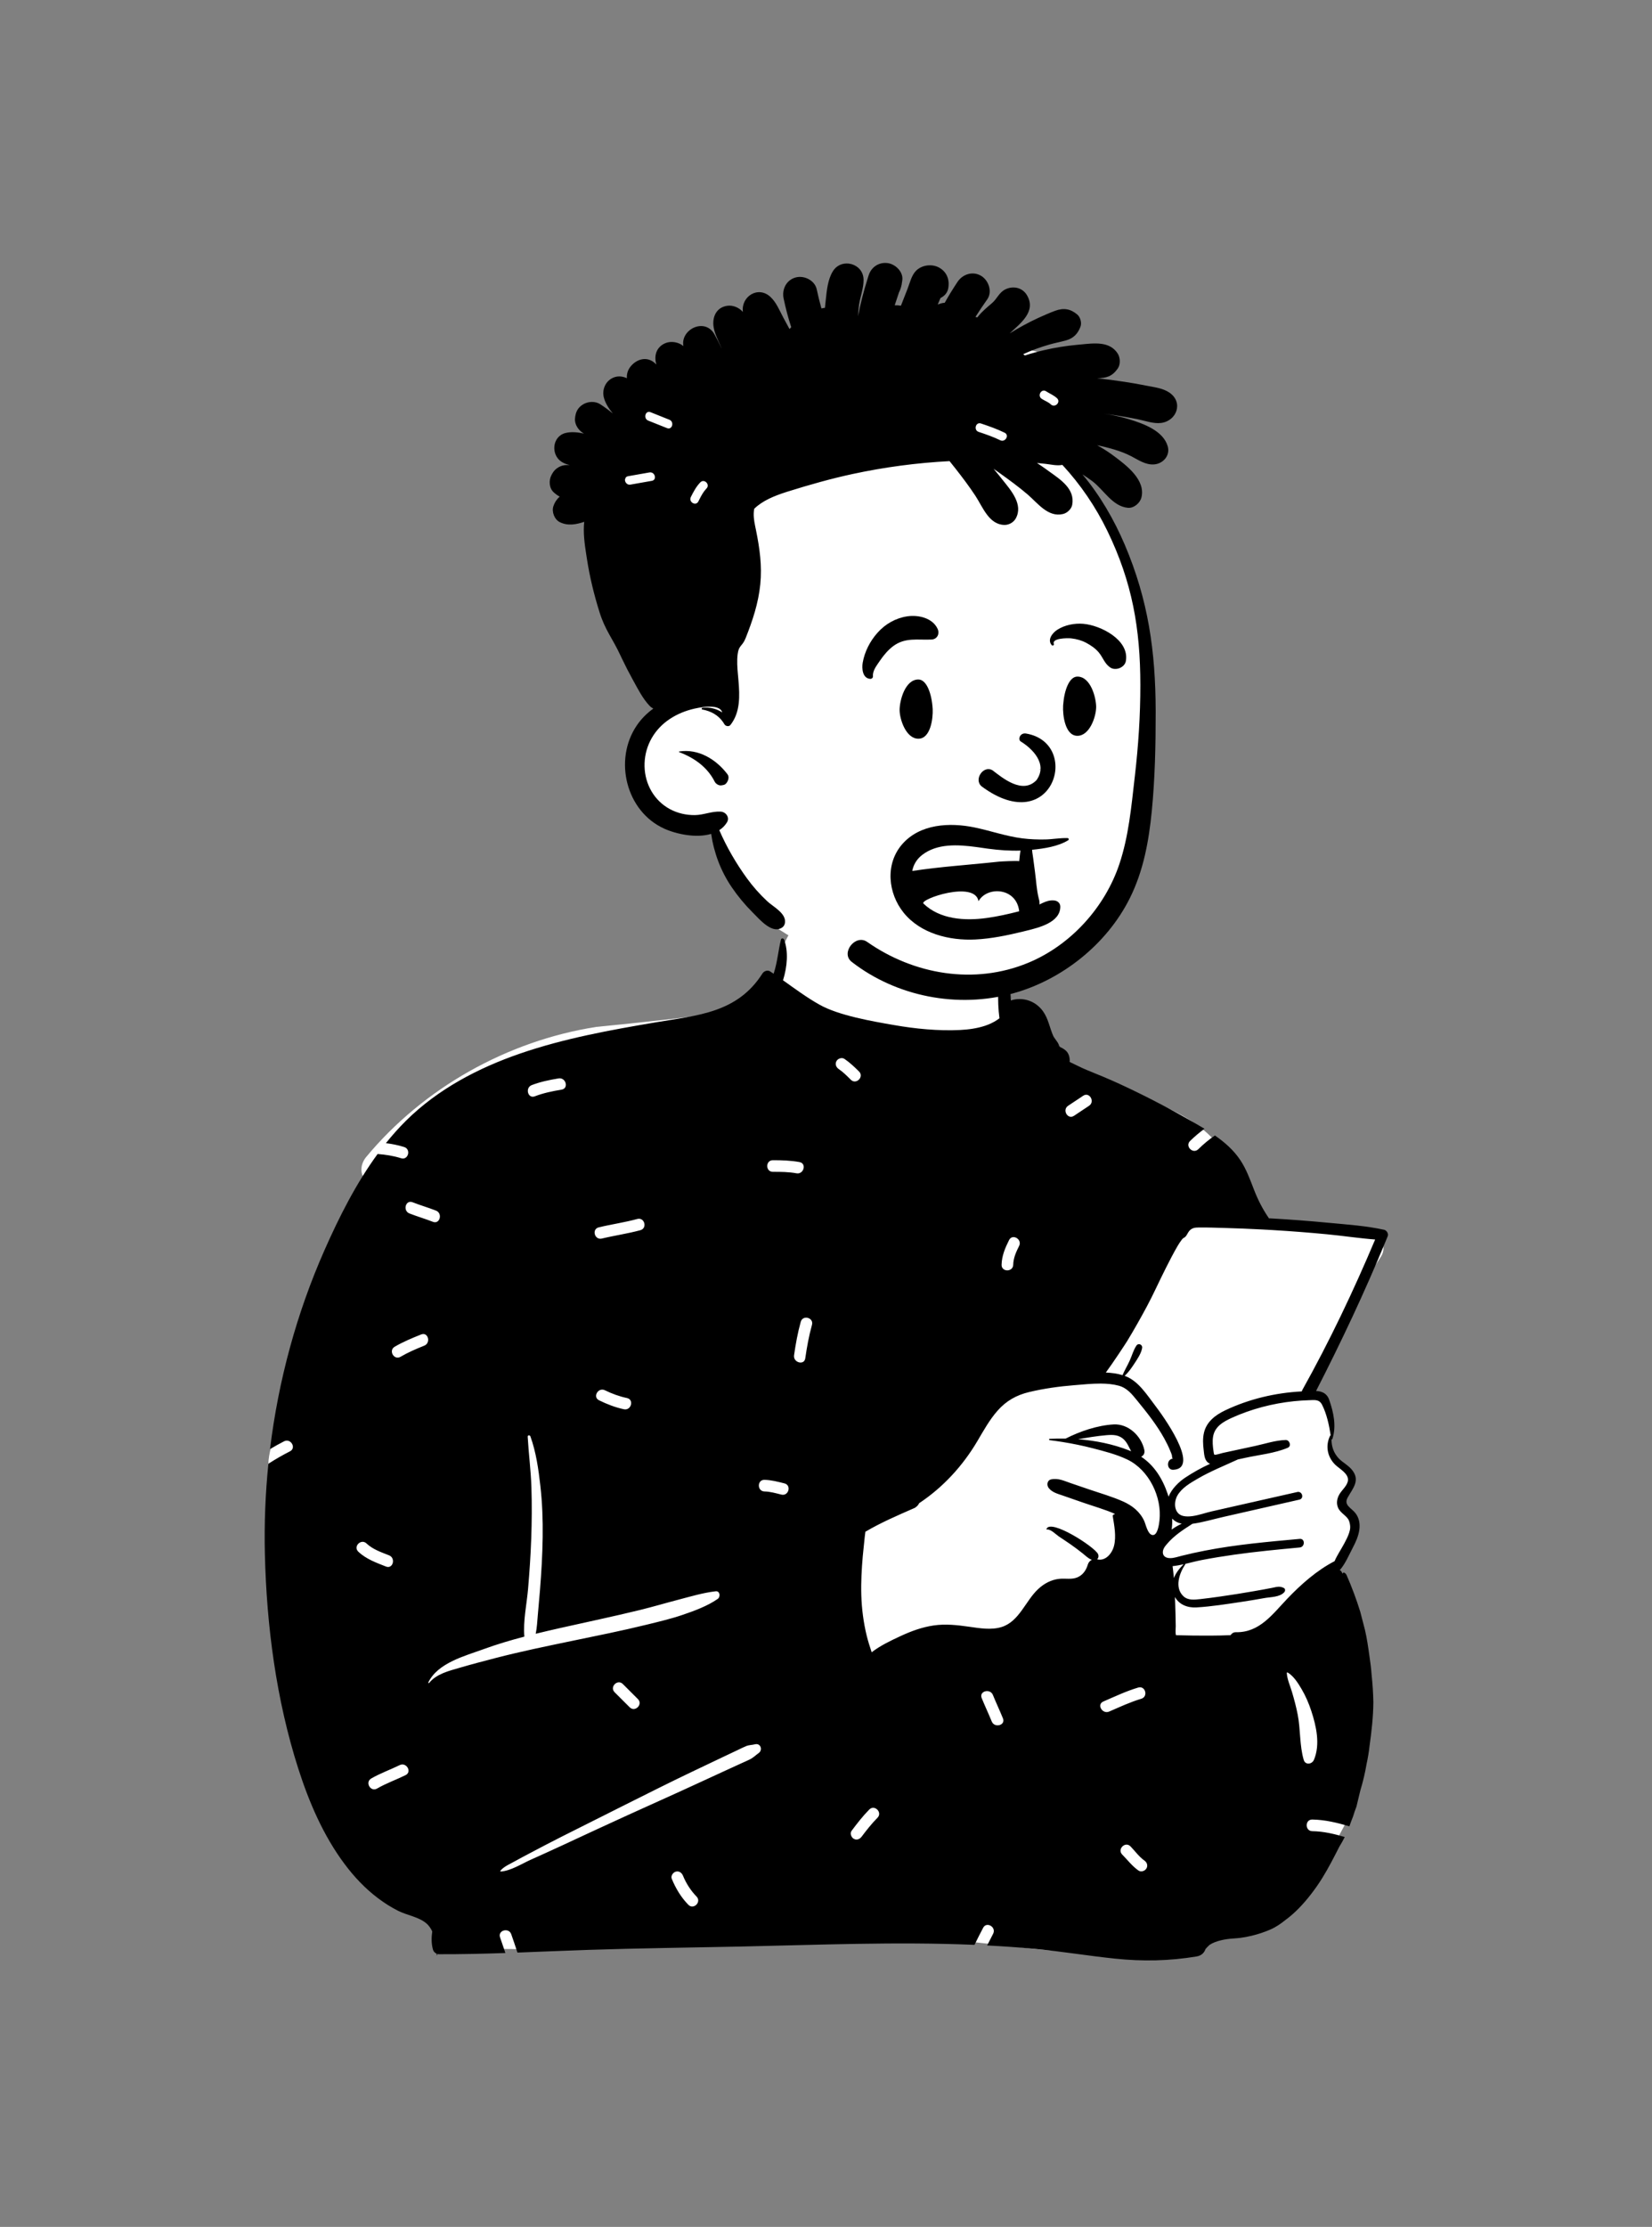
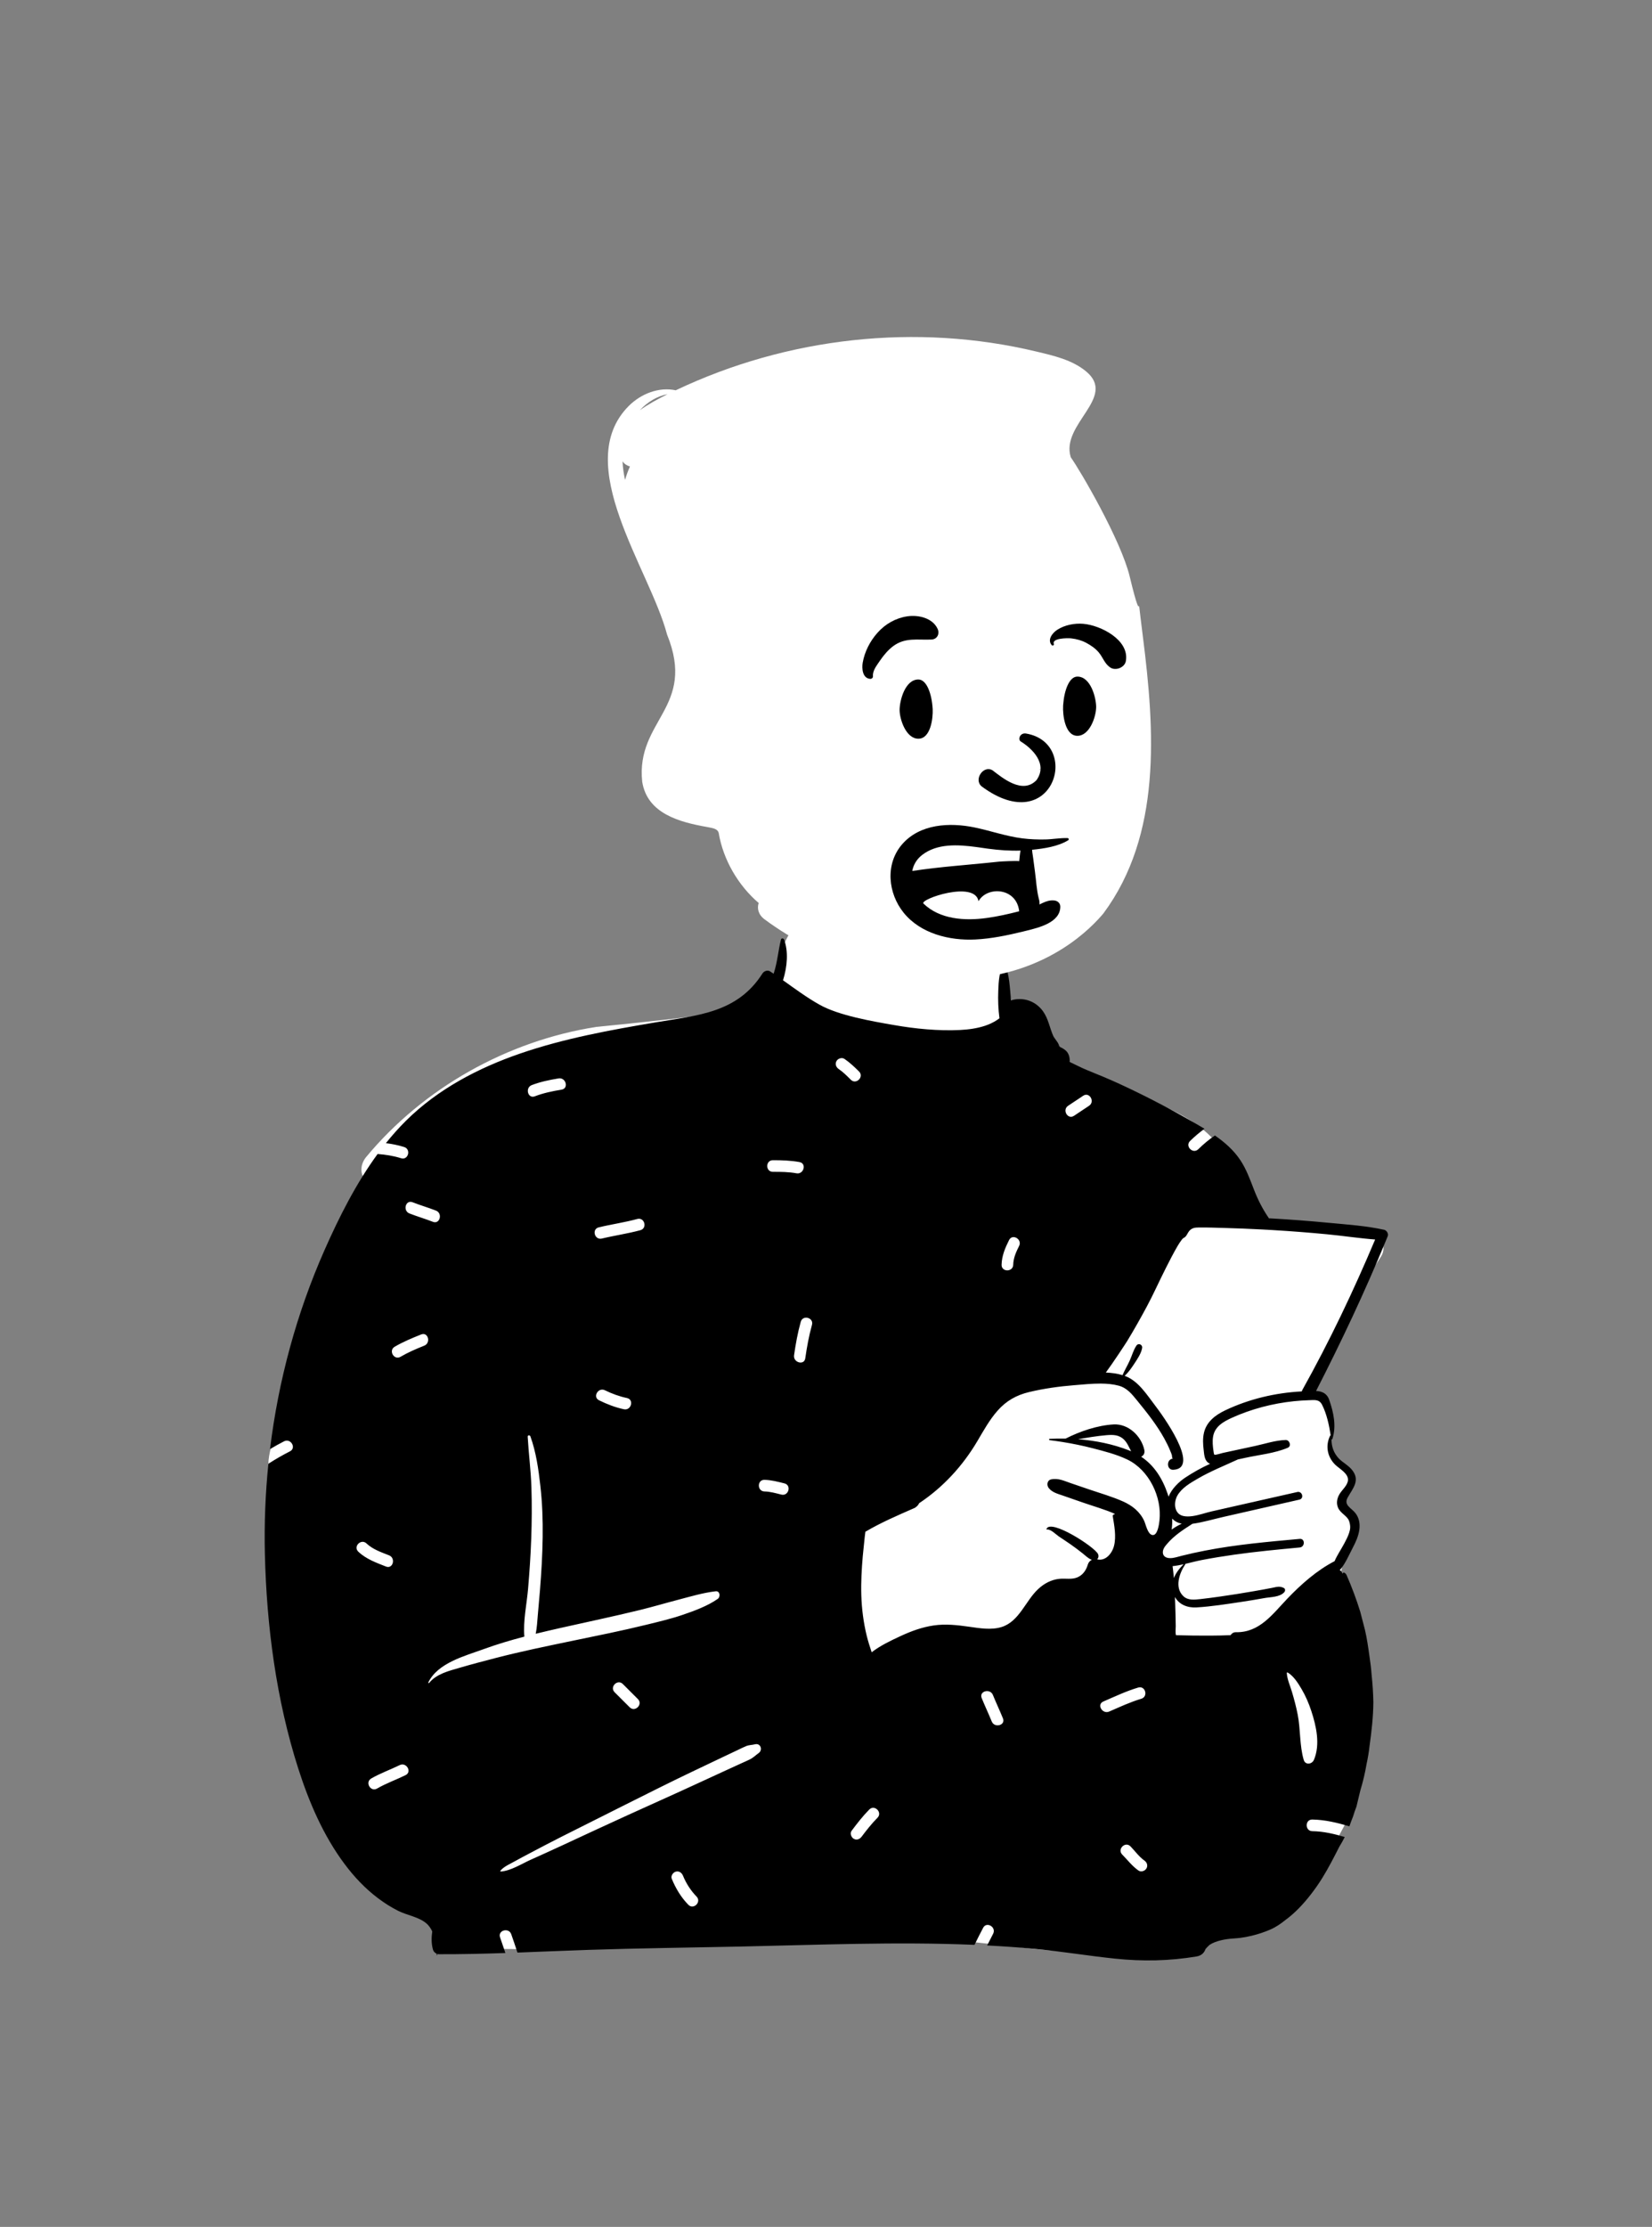
<svg xmlns="http://www.w3.org/2000/svg" width="193" height="260" viewBox="0 0 193 260" fill="none">
  <rect x="0" y="0" width="193" height="260" fill="#808080" stroke="none" />
-   <path fill-rule="evenodd" clip-rule="evenodd" d="M145.618 141.714C144.137 135.981 142.775 133.551 140.144 131.558C137.684 129.695 134.092 128.13 128.851 126.986C123.392 126.034 123.238 123.202 121.869 118.651C121.47 117.283 119.491 116.919 118.637 117.905C118.517 117.775 118.391 117.656 118.261 117.549C118.378 116.896 117.426 115.026 117.457 114.402C117.789 107.887 115.654 104.616 110.326 103.399C109.167 103.135 101.295 102.979 100.165 103.291C95.225 104.654 90.362 108.982 91.107 114.196C89.556 116.218 88.038 117.453 85.646 118.104C80.322 118.779 74.999 119.379 69.674 119.893C59.249 121.524 49.476 127.031 42.796 135.063C42.18 135.804 42.002 136.811 42.546 137.601C42.12 139.422 39.722 143.839 41.609 145.088C38.506 152.494 31.368 166.808 31.355 170.898C31.299 188.078 33.158 210.44 50.143 219.947C50.823 220.614 50.921 221.353 51.215 222.345C51.962 225.473 54.674 227.708 57.642 227.526C72.265 227.85 86.428 226.07 101.052 225.983C107.5 225.945 115.256 226.906 120.858 227.546C126.46 228.186 132.115 227.62 137.491 225.983C137.944 226.696 138.861 227.111 139.79 226.906C145.364 225.801 149.87 222.373 153.796 218.627C154.995 216.449 159.68 210.243 157.818 208.083C159.506 200.961 159.418 193.309 156.419 186.527C156.844 185.284 156.069 183.917 156.419 182.634C156.672 181.705 157.32 181.32 157.646 180.401C158.105 179.106 157.606 177.369 157.089 176.048C156.877 175.39 157.479 174.681 157.646 174.01C158.44 170.841 156.623 171.12 155.314 169.002C155.333 168.995 155.674 167.483 155.672 167.491C155.873 166.411 155.37 165.028 154.932 164.127C154.636 163.517 154.002 163.136 153.371 163.206C154.006 161.055 154.809 159.266 155.672 157.194C157.199 153.541 159.131 150.044 161.323 146.738C162.221 145.384 161.015 143.815 159.563 143.723C154.86 143.425 150.21 142.749 145.618 141.714Z" fill="white" />
+   <path fill-rule="evenodd" clip-rule="evenodd" d="M145.618 141.714C144.137 135.981 142.775 133.551 140.144 131.558C137.684 129.695 134.092 128.13 128.851 126.986C123.392 126.034 123.238 123.202 121.869 118.651C121.47 117.283 119.491 116.919 118.637 117.905C118.517 117.775 118.391 117.656 118.261 117.549C118.378 116.896 117.426 115.026 117.457 114.402C117.789 107.887 115.654 104.616 110.326 103.399C109.167 103.135 101.295 102.979 100.165 103.291C95.225 104.654 90.362 108.982 91.107 114.196C89.556 116.218 88.038 117.453 85.646 118.104C80.322 118.779 74.999 119.379 69.674 119.893C59.249 121.524 49.476 127.031 42.796 135.063C42.18 135.804 42.002 136.811 42.546 137.601C42.12 139.422 39.722 143.839 41.609 145.088C38.506 152.494 31.368 166.808 31.355 170.898C31.299 188.078 33.158 210.44 50.143 219.947C50.823 220.614 50.921 221.353 51.215 222.345C51.962 225.473 54.674 227.708 57.642 227.526C72.265 227.85 86.428 226.07 101.052 225.983C107.5 225.945 115.256 226.906 120.858 227.546C126.46 228.186 132.115 227.62 137.491 225.983C137.944 226.696 138.861 227.111 139.79 226.906C145.364 225.801 149.87 222.373 153.796 218.627C154.995 216.449 159.68 210.243 157.818 208.083C159.506 200.961 159.418 193.309 156.419 186.527C156.672 181.705 157.32 181.32 157.646 180.401C158.105 179.106 157.606 177.369 157.089 176.048C156.877 175.39 157.479 174.681 157.646 174.01C158.44 170.841 156.623 171.12 155.314 169.002C155.333 168.995 155.674 167.483 155.672 167.491C155.873 166.411 155.37 165.028 154.932 164.127C154.636 163.517 154.002 163.136 153.371 163.206C154.006 161.055 154.809 159.266 155.672 157.194C157.199 153.541 159.131 150.044 161.323 146.738C162.221 145.384 161.015 143.815 159.563 143.723C154.86 143.425 150.21 142.749 145.618 141.714Z" fill="white" />
  <path fill-rule="evenodd" clip-rule="evenodd" d="M131.894 169.336C130.013 168.6 127.988 168.193 125.953 168.035C127.049 167.843 128.148 167.658 129.256 167.563C130.029 167.497 130.745 167.504 131.326 168.089C131.714 168.479 131.896 168.981 132.151 169.443C132.067 169.405 131.981 169.37 131.894 169.336ZM152.081 162.453C149.001 162.609 145.917 163.34 143.131 164.665C141.991 165.208 140.958 165.991 140.656 167.28C140.503 167.938 140.54 168.618 140.621 169.283C140.683 169.787 140.698 170.43 141.136 170.771C141.211 170.828 141.291 170.872 141.374 170.905C140.346 171.368 139.368 171.924 138.498 172.497C137.703 173.021 136.886 173.828 136.519 174.739C136.488 174.636 136.457 174.539 136.427 174.448C135.802 172.602 134.838 171.091 133.321 170.075C133.59 169.955 133.775 169.67 133.688 169.277C133.328 167.633 131.807 166.205 130.09 166.307C128.209 166.417 126.189 167.1 124.488 167.964C123.868 167.95 123.25 167.959 122.638 167.986C122.533 167.989 122.538 168.132 122.638 168.143C123.134 168.206 123.63 168.276 124.127 168.357C125.306 168.546 126.481 168.785 127.631 169.081C129.011 169.438 130.438 169.795 131.728 170.418C134.228 171.627 135.776 174.789 135.458 177.539C135.406 177.991 135.231 179.354 134.604 179.213C134.074 179.095 133.863 177.991 133.678 177.582C133.182 176.496 132.288 175.787 131.216 175.307C129.957 174.743 128.61 174.361 127.305 173.917C126.566 173.664 125.827 173.411 125.086 173.16C124.329 172.901 123.608 172.543 122.801 172.724C122.314 172.835 122.258 173.415 122.531 173.747C122.947 174.254 123.566 174.403 124.166 174.612C124.957 174.887 125.747 175.162 126.537 175.436C127.759 175.86 129.038 176.218 130.229 176.737L130.192 176.822C130.095 176.795 129.981 176.892 130 177.01C130.178 178.108 130.426 179.376 130.151 180.475C129.934 181.347 129.167 182.312 128.172 182.056C128.328 181.913 128.386 181.667 128.28 181.44C127.886 180.599 122.722 177.278 122.261 178.511C122.246 178.555 122.293 178.588 122.331 178.581C122.723 178.499 123.381 179.168 123.695 179.38C124.148 179.685 124.609 179.983 125.058 180.297C125.549 180.64 126.028 180.999 126.495 181.371C126.862 181.663 127.139 181.966 127.56 182.114C127.339 182.219 127.164 182.414 127.089 182.663C126.899 183.313 126.532 183.864 125.895 184.151C125.227 184.449 124.475 184.261 123.771 184.334C122.813 184.43 121.977 184.885 121.279 185.535C119.813 186.901 119.077 189.31 117.027 189.956C115.802 190.341 114.443 190.098 113.202 189.924C111.818 189.729 110.469 189.574 109.074 189.778C107.739 189.973 106.476 190.434 105.256 190.997C104.113 191.525 102.849 192.122 101.835 192.909C101.626 192.266 101.415 191.63 101.255 190.974C100.878 189.422 100.674 187.841 100.625 186.247C100.579 184.729 100.664 183.204 100.795 181.693C100.86 180.938 100.961 180.187 101.026 179.432C101.043 179.242 101.077 179.039 101.102 178.835C102.914 177.768 104.816 176.951 106.734 176.11C106.74 176.108 106.745 176.105 106.75 176.103C106.809 176.076 106.867 176.05 106.926 176.025C106.925 176.021 106.923 176.018 106.92 176.015C107.139 175.881 107.292 175.703 107.383 175.502C110.148 173.672 112.458 171.174 114.181 168.26C114.903 167.039 115.598 165.772 116.542 164.702C117.548 163.561 118.743 162.882 120.221 162.53C121.948 162.116 123.729 161.868 125.499 161.727C126.466 161.651 127.546 161.532 128.6 161.538C129.334 161.543 130.052 161.605 130.712 161.787C131.689 162.055 132.259 162.796 132.873 163.546C133.459 164.265 134.042 164.986 134.589 165.735C135.107 166.446 135.596 167.18 136.021 167.95C136.276 168.411 136.512 168.886 136.711 169.376C136.78 169.55 136.872 169.746 136.914 169.926C136.957 170.107 136.879 170.299 137.083 170.299C136.242 170.311 136.25 171.652 137.086 171.603C140.358 171.413 135.671 165.036 134.986 164.148C134.016 162.889 133.015 161.247 131.463 160.662C131.44 160.654 131.417 160.645 131.395 160.639C131.847 160.211 132.203 159.699 132.545 159.178C132.896 158.642 133.316 158.028 133.432 157.392C133.505 156.987 133 156.756 132.761 157.111C132.412 157.628 132.244 158.283 131.984 158.851C131.719 159.428 131.396 159.972 131.141 160.554C130.528 160.365 129.866 160.279 129.191 160.25C130.042 159.1 131.496 156.882 131.672 156.597C132.477 155.277 133.243 153.917 133.975 152.555C134.767 151.08 135.445 149.543 136.203 148.051C136.632 147.205 137.066 146.351 137.543 145.53C137.708 145.249 137.885 144.967 138.085 144.711C138.124 144.66 138.173 144.618 138.219 144.57C138.272 144.542 138.326 144.509 138.357 144.493C138.632 144.335 138.729 143.969 138.922 143.736C139.232 143.361 139.595 143.317 140.061 143.312C141.053 143.302 142.049 143.341 143.039 143.368C144.495 143.409 145.949 143.466 147.404 143.543C147.844 143.566 148.282 143.59 148.722 143.617C150.837 143.743 152.951 143.907 155.059 144.109C156.925 144.287 158.79 144.577 160.657 144.716C158.129 150.712 155.326 156.599 152.152 162.28C152.12 162.338 152.096 162.396 152.081 162.453ZM138.054 177.899C137.647 178.086 137.251 178.318 136.882 178.583C136.943 178.17 136.959 177.736 136.942 177.3C137.246 177.626 137.635 177.812 138.054 177.899ZM155.46 167.586C155.431 167.589 155.404 167.604 155.391 167.633C154.826 168.795 155.062 170.092 155.983 171.003C156.466 171.478 157.518 172.014 157.483 172.794C157.455 173.425 156.767 173.954 156.473 174.475C156.199 174.96 156.097 175.492 156.316 176.018C156.597 176.691 157.38 176.959 157.648 177.621C157.988 178.46 157.436 179.473 157.049 180.204C156.688 180.881 156.223 181.557 155.914 182.273C153.843 183.343 151.989 184.985 150.396 186.652C148.651 188.475 147.154 190.621 144.383 190.567C144.106 190.561 143.895 190.707 143.77 190.909C142.998 190.945 142.225 190.96 141.454 190.964C140.098 190.97 138.743 190.957 137.388 190.914C137.293 190.587 137.363 190.143 137.358 189.866C137.341 188.976 137.332 188.087 137.295 187.197C137.285 186.949 137.275 186.7 137.264 186.452C137.752 187.332 138.703 187.732 139.787 187.671C141.531 187.57 143.284 187.285 145.01 187.029C145.919 186.895 146.826 186.742 147.732 186.579C148.476 186.447 149.526 186.481 150.046 185.886C150.168 185.747 150.175 185.492 149.983 185.399C149.468 185.146 149.143 185.287 148.578 185.396C147.888 185.529 147.196 185.657 146.503 185.775C145.173 186.006 143.839 186.22 142.502 186.408C141.741 186.515 140.978 186.62 140.216 186.703C139.55 186.774 138.799 186.871 138.262 186.371C137.18 185.36 137.786 183.665 138.471 182.644C138.484 182.624 138.484 182.605 138.479 182.588C139.125 182.437 139.769 182.261 140.411 182.137C141.646 181.9 142.89 181.7 144.135 181.522C146.694 181.157 149.269 180.916 151.841 180.674C152.478 180.613 152.485 179.612 151.841 179.671C148.146 180.009 144.432 180.329 140.786 181.04C139.872 181.216 138.965 181.416 138.063 181.642C137.637 181.747 137.18 181.912 136.733 181.917C136.706 181.917 136.678 181.917 136.651 181.915C135.776 181.888 135.649 181.14 136.13 180.518C136.189 180.441 136.25 180.365 136.313 180.292C137.163 179.281 138.221 178.606 139.312 177.907C140.533 177.741 141.751 177.371 142.947 177.1C145.9 176.428 148.853 175.757 151.807 175.087C152.387 174.955 152.14 174.066 151.561 174.197C149.318 174.704 147.076 175.211 144.833 175.718L141.551 176.461C140.895 176.608 140.076 176.905 139.305 177.012C138.924 177.064 138.556 177.071 138.223 176.993C137.147 176.739 137.093 175.397 137.557 174.6C138.077 173.705 139.059 173.145 139.93 172.638C141.44 171.758 143.048 171.125 144.617 170.396C144.896 170.335 145.175 170.274 145.453 170.213C147.074 169.856 148.926 169.682 150.452 169.029C150.909 168.835 150.659 168.116 150.207 168.126C149.023 168.152 147.784 168.573 146.627 168.822C145.375 169.093 144.121 169.363 142.869 169.633C142.744 169.66 141.999 169.897 141.887 169.845C141.816 169.811 141.79 169.563 141.767 169.4C141.69 168.864 141.634 168.301 141.717 167.764C141.901 166.558 142.908 165.991 143.928 165.528C146.198 164.499 148.686 163.854 151.164 163.596C151.734 163.537 152.305 163.5 152.879 163.481C153.554 163.461 154.109 163.342 154.451 164.005C154.988 165.05 155.283 166.393 155.46 167.586ZM152.308 205.465C151.813 203.758 151.948 201.934 151.609 200.193C151.434 199.294 151.196 198.403 150.935 197.526C150.725 196.817 150.374 196.063 150.334 195.324C150.332 195.275 150.39 195.246 150.43 195.269C151.128 195.668 151.664 196.53 152.062 197.207C152.538 198.017 152.902 198.865 153.195 199.756C153.78 201.532 154.26 203.675 153.506 205.465C153.281 205.998 152.493 206.105 152.308 205.465ZM137.023 182.848C137.441 182.807 137.859 182.728 138.277 182.634C137.81 183.089 137.378 183.637 137.139 184.244C137.101 183.778 137.054 183.313 136.991 182.85C137.001 182.85 137.013 182.85 137.023 182.848ZM133.007 218.392C132.27 217.878 131.733 217.16 131.107 216.527C130.493 215.904 131.454 214.945 132.069 215.568C132.602 216.108 133.065 216.783 133.692 217.22C133.995 217.43 134.134 217.81 133.936 218.148C133.761 218.447 133.308 218.601 133.007 218.392ZM128.896 198.659C130.242 198.078 131.565 197.446 132.973 197.028C133.815 196.777 134.171 198.087 133.334 198.336C132.038 198.721 130.821 199.296 129.583 199.83C128.787 200.174 128.096 199.004 128.896 198.659ZM114.688 198.253C114.359 197.442 115.675 197.093 115.999 197.892C116.372 198.812 116.8 199.708 117.173 200.627C117.502 201.438 116.187 201.787 115.863 200.988C115.489 200.068 115.061 199.172 114.688 198.253ZM100.664 214.436C100.445 214.728 100.08 214.886 99.734 214.679C99.445 214.506 99.269 214.046 99.491 213.751C100.138 212.889 100.795 212.038 101.554 211.269C102.17 210.646 103.13 211.606 102.515 212.229C101.837 212.915 101.243 213.666 100.664 214.436ZM98.659 123.632C99.283 124.058 99.829 124.575 100.362 125.106C100.982 125.724 100.021 126.684 99.401 126.065C98.952 125.617 98.499 125.163 97.973 124.804C97.669 124.597 97.533 124.211 97.729 123.876C97.905 123.575 98.356 123.426 98.659 123.632ZM119.062 145.466C118.709 146.171 118.392 146.863 118.372 147.664C118.35 148.537 116.991 148.537 117.013 147.664C117.039 146.615 117.426 145.706 117.888 144.782C118.279 143.999 119.451 144.687 119.062 145.466ZM126.548 127.931C127.278 127.445 127.958 128.62 127.234 129.102C126.647 129.493 126.059 129.884 125.472 130.275C124.742 130.761 124.062 129.585 124.786 129.103C125.373 128.712 125.961 128.322 126.548 127.931ZM94.078 158.59C93.954 159.453 92.644 159.084 92.768 158.23C92.959 156.91 93.192 155.607 93.551 154.322C93.785 153.481 95.096 153.84 94.861 154.683C94.503 155.968 94.269 157.271 94.078 158.59ZM89.313 174.133C88.438 174.114 88.438 172.757 89.313 172.776C90.105 172.793 90.883 173 91.647 173.191C92.496 173.403 92.134 174.711 91.285 174.499C90.64 174.338 89.982 174.147 89.313 174.133ZM87.554 205.441C87.253 205.587 86.945 205.719 86.641 205.857C86.033 206.135 85.425 206.413 84.817 206.692C83.55 207.272 82.285 207.854 81.02 208.439C78.489 209.608 75.938 210.737 73.4 211.894C70.813 213.074 68.232 214.27 65.654 215.471C64.44 216.037 63.216 216.583 61.995 217.134C60.951 217.605 59.66 218.429 58.514 218.506C58.455 218.51 58.435 218.436 58.469 218.398C58.902 217.906 59.593 217.62 60.162 217.301C60.743 216.974 61.336 216.667 61.925 216.355C63.154 215.705 64.385 215.06 65.626 214.433C68.108 213.179 70.594 211.934 73.082 210.691C75.619 209.423 78.152 208.146 80.712 206.923C81.916 206.347 83.123 205.773 84.329 205.201C84.983 204.891 85.637 204.581 86.291 204.272C86.574 204.139 86.853 203.995 87.142 203.875C87.526 203.717 87.818 203.749 88.214 203.651C88.859 203.492 89.139 204.312 88.643 204.669C88.235 204.963 88.02 205.214 87.554 205.441ZM78.48 219.354C78.341 219.015 78.633 218.604 78.955 218.519C79.341 218.418 79.65 218.652 79.791 218.993C80.164 219.898 80.694 220.728 81.377 221.429C81.988 222.056 81.028 223.015 80.416 222.389C79.56 221.51 78.945 220.483 78.48 219.354ZM71.805 197.575C71.185 196.957 72.147 195.997 72.766 196.616L74.528 198.374C75.147 198.993 74.186 199.952 73.567 199.333L71.805 197.575ZM53.733 194.708C52.467 195.079 50.99 195.42 50.127 196.498C50.084 196.551 50.014 196.483 50.039 196.431C51.144 194.143 54.314 193.341 56.509 192.54C58.061 191.973 59.654 191.502 61.26 191.082C61.099 189.253 61.542 187.293 61.696 185.473C61.86 183.529 61.994 181.581 62.063 179.632C62.133 177.643 62.15 175.641 62.084 173.652C62.019 171.67 61.761 169.713 61.649 167.737C61.638 167.546 61.904 167.537 61.962 167.695C62.629 169.528 62.913 171.558 63.131 173.491C63.354 175.482 63.428 177.467 63.4 179.47C63.37 181.529 63.25 183.583 63.086 185.635C63.008 186.608 62.917 187.579 62.832 188.551C62.767 189.293 62.736 190.029 62.585 190.747C63.553 190.51 64.524 190.286 65.492 190.067C68.579 189.372 71.678 188.727 74.751 187.975C76.26 187.606 77.747 187.164 79.249 186.772C80.663 186.402 82.156 185.954 83.608 185.789C84.126 185.73 84.192 186.438 83.849 186.678C82.669 187.505 81.101 188.081 79.738 188.544C78.37 189.009 76.948 189.343 75.546 189.687C72.622 190.405 69.67 190.992 66.723 191.603C63.78 192.214 60.831 192.82 57.921 193.574C56.519 193.937 55.123 194.301 53.733 194.708ZM46.794 158.409C46.037 158.853 45.354 157.68 46.108 157.238C47.094 156.66 48.146 156.225 49.206 155.802C50.019 155.477 50.369 156.79 49.567 157.11C48.615 157.491 47.68 157.89 46.794 158.409ZM44.054 208.818C43.295 209.257 42.611 208.084 43.368 207.646C44.43 207.031 45.594 206.621 46.695 206.083C47.478 205.7 48.166 206.871 47.381 207.255C46.28 207.793 45.116 208.203 44.054 208.818ZM42.821 180.204C43.555 180.899 44.534 181.227 45.457 181.592C46.262 181.911 45.909 183.222 45.096 182.901C43.946 182.445 42.774 182.03 41.86 181.163C41.224 180.56 42.187 179.602 42.821 180.204ZM50.937 141.344C51.744 141.659 51.391 142.971 50.576 142.652C49.672 142.298 48.739 142.029 47.836 141.675C47.029 141.359 47.383 140.048 48.197 140.367C49.101 140.72 50.034 140.99 50.937 141.344ZM65.255 125.908C66.112 125.764 66.477 127.072 65.616 127.217C64.549 127.397 63.497 127.607 62.485 127.998C61.667 128.314 61.316 127.002 62.123 126.69C63.136 126.299 64.187 126.088 65.255 125.908ZM69.986 163.489C69.2 163.104 69.889 161.934 70.671 162.318C71.496 162.722 72.35 163.035 73.249 163.226C74.106 163.408 73.741 164.716 72.888 164.535C71.876 164.319 70.912 163.944 69.986 163.489ZM74.454 142.32C75.3 142.089 75.657 143.398 74.815 143.629C73.332 144.034 71.806 144.245 70.313 144.606C69.462 144.811 69.102 143.503 69.952 143.298C71.445 142.937 72.971 142.726 74.454 142.32ZM93.408 135.678C94.268 135.836 93.902 137.144 93.047 136.986C92.137 136.818 91.214 136.815 90.292 136.815C89.416 136.814 89.417 135.458 90.292 135.458C91.34 135.458 92.375 135.487 93.408 135.678ZM155.226 142.766C153.005 142.554 150.781 142.384 148.554 142.257C148.45 142.252 148.348 142.245 148.245 142.24C148.233 142.217 148.218 142.194 148.202 142.171C147.475 141.105 146.94 140.041 146.476 138.836C146.033 137.69 145.603 136.508 144.92 135.473C144.141 134.294 143.089 133.372 141.937 132.573C141.238 133.042 140.589 133.592 139.995 134.174C139.37 134.787 138.409 133.828 139.034 133.215C139.562 132.697 140.125 132.219 140.72 131.787C140.033 131.37 139.331 130.978 138.647 130.588C136.084 129.128 133.459 127.778 130.78 126.544C129.534 125.968 128.274 125.458 127.005 124.941C126.321 124.663 125.647 124.305 124.964 123.983C125.013 123.501 124.869 122.961 124.499 122.644C124.225 122.412 124.013 122.325 123.687 122.161C123.613 122.135 123.569 122.12 123.549 122.112C123.564 122.115 123.608 122.129 123.681 122.152C123.855 122.232 123.868 122.208 123.722 122.083C123.714 121.808 123.172 121.228 123.048 120.945C122.616 119.973 122.482 118.945 121.845 118.06C120.966 116.84 119.492 116.379 118.117 116.793C117.975 115.326 117.937 113.795 117.383 112.485C117.368 112.45 117.319 112.434 117.297 112.473C116.719 113.455 116.67 114.549 116.626 115.682C116.583 116.746 116.624 117.833 116.763 118.889C116.675 118.957 116.585 119.022 116.491 119.084C116.053 119.373 115.581 119.595 115.085 119.76C114.14 120.071 113.15 120.207 112.159 120.255C109.602 120.377 106.967 120.119 104.453 119.681C101.909 119.239 98.01 118.574 95.747 117.304C94.254 116.466 92.876 115.443 91.48 114.452C91.986 112.824 92.115 111.074 91.605 109.699C91.544 109.534 91.286 109.504 91.237 109.699C90.917 111.011 90.824 112.331 90.399 113.628C90.392 113.647 90.385 113.667 90.379 113.686C90.246 113.596 90.114 113.508 89.981 113.42C89.675 113.218 89.259 113.369 89.076 113.657C86.141 118.272 81.495 118.537 76.616 119.361C71.276 120.263 65.909 121.237 60.775 123.002C55.865 124.692 51.172 127.151 47.455 130.824C46.613 131.656 45.827 132.542 45.084 133.467C45.802 133.558 46.515 133.699 47.219 133.919C48.052 134.18 47.694 135.49 46.857 135.228C45.953 134.944 45.039 134.804 44.115 134.734C41.59 138.183 39.62 142.094 37.917 145.944C34.651 153.325 32.524 161.186 31.546 169.189C32.083 168.868 32.63 168.562 33.19 168.277C33.969 167.882 34.656 169.053 33.876 169.449C33.011 169.888 32.17 170.373 31.355 170.898C30.999 174.401 30.861 177.927 30.945 181.447C31.143 189.839 32.278 198.477 34.845 206.484C36.104 210.413 37.773 214.311 40.258 217.632C41.383 219.136 42.66 220.493 44.166 221.624C44.895 222.174 45.666 222.664 46.48 223.078C47.528 223.613 48.894 223.79 49.798 224.548C50.095 224.797 50.324 225.126 50.498 225.498C50.398 226.203 50.386 226.911 50.579 227.616C50.64 227.837 50.807 228.016 51.013 228.103C51.016 228.164 51.016 228.223 51.016 228.281C51.016 228.308 51.057 228.315 51.062 228.288C51.07 228.235 51.079 228.183 51.087 228.128C51.154 228.15 51.223 228.161 51.294 228.161C53.875 228.17 56.459 228.108 59.043 228.02C58.843 227.409 58.627 226.803 58.419 226.192C58.137 225.362 59.45 225.009 59.73 225.832C59.973 226.546 60.227 227.254 60.453 227.971C63.222 227.868 65.99 227.745 68.753 227.654C74.629 227.458 80.504 227.394 86.383 227.27C95.511 227.077 104.706 226.682 113.849 227.068C114.165 226.399 114.519 225.744 114.855 225.083C115.25 224.303 116.423 224.991 116.028 225.768C115.795 226.227 115.553 226.681 115.324 227.139C117.175 227.235 119.025 227.362 120.871 227.535C124.021 227.83 127.14 228.354 130.287 228.68C133.486 229.012 136.615 228.953 139.789 228.425C140.36 228.33 140.696 227.986 140.836 227.558C140.841 227.557 140.844 227.554 140.847 227.548C141.01 227.358 141.164 227.201 141.321 227.063C141.51 226.941 141.714 226.838 141.954 226.746C142.4 226.576 142.866 226.473 143.338 226.403C143.858 226.326 144.385 226.319 144.905 226.254C145.343 226.198 145.771 226.115 146.199 226.014C146.969 225.83 147.699 225.591 148.427 225.274C149.06 224.998 149.633 224.601 150.173 224.168C151.291 223.352 152.259 222.311 153.105 221.229C153.598 220.596 154.062 219.94 154.483 219.257C155.217 218.073 155.842 216.843 156.474 215.603C156.704 215.236 156.913 214.86 157.104 214.476C155.869 214.112 154.622 213.816 153.313 213.795C152.438 213.781 152.438 212.424 153.313 212.438C154.815 212.462 156.235 212.812 157.646 213.23C157.715 213.047 157.781 212.864 157.842 212.678C158.01 212.289 158.15 211.891 158.265 211.487C158.333 211.304 158.401 211.121 158.469 210.937C158.622 210.303 158.775 209.667 158.929 209.031C159.237 208.013 159.48 206.981 159.658 205.934C159.808 205.246 159.923 204.552 160.001 203.85C160.239 202.149 160.433 200.451 160.447 198.731C160.426 197.671 160.358 196.613 160.243 195.56C160.193 194.844 160.11 194.132 159.998 193.424C159.852 192.373 159.708 191.332 159.465 190.293C159.283 189.591 159.101 188.889 158.919 188.187C158.466 186.724 157.93 185.289 157.314 183.886C157.28 183.798 157.108 183.604 157.004 183.603C156.926 183.601 156.817 183.672 156.853 183.767C156.857 183.776 156.86 183.786 156.863 183.794C156.828 183.715 156.794 183.633 156.758 183.553C156.728 183.479 156.609 183.33 156.517 183.331C156.512 183.331 156.507 183.331 156.5 183.333C156.524 183.316 156.546 183.294 156.568 183.269C157.178 182.548 157.574 181.6 158.01 180.765C158.372 180.077 158.714 179.351 158.812 178.572C158.899 177.889 158.782 177.215 158.352 176.663C157.862 176.033 156.942 175.738 157.453 174.829C158.034 173.795 158.889 172.897 158.037 171.722C157.604 171.123 156.918 170.794 156.408 170.274C155.822 169.672 155.543 168.866 155.559 168.043C155.594 168.064 155.642 168.054 155.659 168.003C156.152 166.517 155.795 164.886 155.29 163.439C155.015 162.654 154.432 162.438 153.754 162.399C156.69 156.675 159.437 150.859 161.886 144.91C161.967 144.715 162.047 144.52 162.127 144.325C162.246 144.033 161.994 143.645 161.704 143.58C159.587 143.117 157.382 142.969 155.226 142.766Z" fill="black" />
  <path fill-rule="evenodd" clip-rule="evenodd" d="M74.75 47.896C75.631 46.952 76.758 46.249 77.99 46.024C76.864 46.586 75.763 47.171 74.75 47.896ZM73.024 56.034C72.868 55.315 72.763 54.588 72.73 53.862C72.927 54.161 73.242 54.361 73.595 54.464C73.367 54.974 73.173 55.499 73.024 56.034ZM131.981 67.311C130.964 63.085 126.219 54.957 125.097 53.392C123.88 49.518 130.521 46.412 126.909 43.382C125.274 42.016 123.112 41.532 121.085 41.047C107.047 37.682 91.964 39.379 78.944 45.568C76.963 45.152 74.9 45.965 73.46 47.393C66.694 54.182 75.914 66.431 77.931 74.084C81.39 82.618 74.264 84.054 75.028 91.274C75.622 95.004 79.407 95.99 82.601 96.554C83.112 96.674 83.797 96.692 83.962 97.232C84.48 100.385 86.254 103.39 88.635 105.429C88.427 106.045 88.586 106.793 89.32 107.334C95.975 112.27 104.365 114.741 112.665 114.297C122.556 113.768 127.671 108.108 128.905 106.651C135.73 97.451 134.914 85.311 133.522 74.347C132.552 66.709 133.782 74.798 131.981 67.311Z" fill="white" />
-   <path fill-rule="evenodd" clip-rule="evenodd" d="M101.482 32.147C101.793 31.177 102.673 30.593 103.681 30.714C104.573 30.819 105.527 31.703 105.419 32.678C105.398 32.866 105.371 33.042 105.339 33.209L105.343 33.21V33.21L105.347 33.21L105.325 33.275C105.259 33.585 105.167 33.863 105.031 34.126C104.858 34.63 104.692 35.135 104.527 35.642C104.765 35.632 105.008 35.646 105.254 35.692C105.509 35.04 105.765 34.391 106.02 33.738C106.294 33.041 106.486 32.145 107.026 31.606C107.717 30.917 108.917 30.775 109.759 31.267C110.65 31.786 110.967 32.708 110.774 33.697C110.675 34.202 110.338 34.553 109.92 34.773L109.875 34.796L109.554 35.556C109.652 35.514 109.754 35.475 109.865 35.442C110.038 35.392 110.208 35.359 110.375 35.346C110.833 34.516 111.338 33.711 111.859 32.92C112.459 32.011 113.631 31.625 114.615 32.2C115.495 32.714 115.967 34.063 115.337 34.951C114.858 35.624 114.404 36.311 113.958 37.004C114.034 37.018 114.11 37.035 114.184 37.057C114.218 37.011 114.253 36.965 114.291 36.92C114.778 36.316 115.346 35.863 115.928 35.361C116.474 34.889 116.725 34.148 117.442 33.791C118.344 33.341 119.432 33.556 119.968 34.452C121.12 36.37 119.187 37.771 117.95 38.933C119.026 38.263 120.145 37.651 121.294 37.121C121.939 36.825 122.595 36.538 123.261 36.29C124.248 35.924 125.047 36.041 125.857 36.723C126.219 37.028 126.399 37.695 126.232 38.139C125.91 38.99 125.4 39.508 124.506 39.754C123.878 39.927 123.234 40.044 122.605 40.225C121.552 40.527 120.529 40.895 119.537 41.355C119.608 41.399 119.676 41.446 119.739 41.501C120.48 41.261 121.234 41.054 121.992 40.878C123.249 40.584 124.528 40.385 125.812 40.261L126.239 40.221C127.779 40.074 129.631 39.801 130.577 41.273C130.888 41.758 130.922 42.559 130.577 43.039C129.917 43.962 129.262 44.145 128.171 44.162C129.245 44.275 130.317 44.416 131.384 44.581C132.119 44.693 132.854 44.819 133.587 44.96L133.952 45.032C134.844 45.21 135.84 45.313 136.606 45.829C138.278 46.955 137.493 49.148 135.641 49.382C134.746 49.494 133.752 49.116 132.874 48.939C132.021 48.768 131.164 48.617 130.305 48.485C129.86 48.415 129.415 48.354 128.968 48.298C129.877 48.429 130.779 48.614 131.657 48.875L131.901 48.948C133.599 49.465 135.891 50.288 136.421 52.099C136.742 53.2 135.864 54.16 134.8 54.224C133.811 54.283 132.987 53.695 132.148 53.261C131.537 52.945 130.915 52.71 130.256 52.508C129.574 52.299 128.879 52.126 128.179 51.985C128.771 52.311 129.347 52.668 129.9 53.068L130.154 53.256C131.624 54.349 133.865 56.042 133.348 58.091C133.185 58.737 132.462 59.355 131.769 59.288C129.965 59.121 128.969 57.202 127.609 56.175C127.254 55.907 126.864 55.642 126.457 55.384C128.519 57.84 130.16 60.679 131.409 63.612C134.154 70.063 134.995 76.037 135.016 82.974L135.016 83.189C135.019 87.015 134.933 90.911 134.559 94.72C134.212 98.239 133.577 101.713 131.978 104.9C129.299 110.244 124.078 114.406 118.32 115.99C111.914 117.754 104.753 116.375 99.505 112.304C98.166 111.266 99.941 109.013 101.309 109.971C106.771 113.795 113.835 115.006 120.104 112.418C125.077 110.366 129.082 105.951 130.779 100.868C131.859 97.634 132.174 94.186 132.559 90.817L132.585 90.592C132.993 87.068 133.229 83.519 133.225 79.971C133.22 73.382 132.272 67.959 129.369 61.982C128.003 59.166 126.231 56.563 124.114 54.278C123.472 54.409 122.789 54.226 122.14 54.156C121.808 54.121 121.477 54.087 121.146 54.056C121.484 54.275 121.816 54.502 122.142 54.734L122.57 55.042C123.909 56 125.608 57.09 125.264 58.941C125.171 59.441 124.671 59.901 124.187 60.014C122.432 60.432 121.226 58.729 120.04 57.718C119.009 56.839 117.93 56.053 116.83 55.264C116.581 55.086 116.329 54.908 116.076 54.731C116.314 55.008 116.545 55.289 116.771 55.573L117.105 55.995C118.114 57.256 119.57 58.895 118.67 60.53C118.416 60.991 117.872 61.298 117.345 61.288C115.534 61.251 114.814 59.199 113.964 57.903C113.234 56.792 112.44 55.745 111.62 54.699C111.394 54.412 111.166 54.126 110.935 53.839C107.131 54.036 103.341 54.538 99.617 55.34C97.058 55.891 94.542 56.605 92.045 57.387L91.837 57.453C90.486 57.888 89.093 58.444 88.118 59.397C87.979 60.054 88.086 60.747 88.219 61.403L88.323 61.905C88.75 64.005 89.041 66.066 88.823 68.221C88.597 70.445 87.926 72.445 87.108 74.51C86.72 75.484 86.319 75.307 86.182 76.352C86.076 77.148 86.141 77.969 86.213 78.772L86.273 79.452C86.425 81.234 86.5 83.177 85.33 84.647C85.149 84.873 84.76 84.783 84.63 84.558C84.579 84.468 84.525 84.381 84.466 84.298C83.902 83.482 83.037 83.017 82.048 82.838C81.922 82.816 81.972 82.648 82.077 82.634C82.913 82.536 83.704 82.744 84.377 83.175C84.058 82.074 81.588 82.609 80.776 82.823L80.748 82.831C79.736 83.102 78.778 83.543 77.933 84.167C76.234 85.422 75.252 87.38 75.302 89.488C75.351 91.56 76.423 93.475 78.264 94.467C79.153 94.946 80.164 95.176 81.17 95.166C82.22 95.156 83.154 94.696 84.206 94.761C84.814 94.798 85.279 95.449 84.928 96.017C84.693 96.397 84.388 96.696 84.034 96.925C84.895 98.907 85.995 100.799 87.262 102.544C87.964 103.512 88.759 104.406 89.634 105.222C90.317 105.859 91.797 106.597 91.713 107.661C91.684 108.044 91.486 108.278 91.136 108.42C90.048 108.865 88.725 107.336 87.997 106.598L87.938 106.54C87.031 105.637 86.204 104.64 85.483 103.582C84.206 101.703 83.412 99.584 83.084 97.359C81.34 97.883 79.029 97.391 77.605 96.749C73.13 94.73 71.668 88.714 74.388 84.708C74.914 83.933 75.573 83.27 76.324 82.734C76.159 82.644 76.005 82.529 75.867 82.383C75.106 81.576 74.568 80.522 74.034 79.552L73.969 79.436C73.495 78.581 73.048 77.713 72.629 76.831L72.473 76.5C71.537 74.49 70.716 73.611 70.048 71.498C69.406 69.46 68.9 67.382 68.572 65.269L68.485 64.709C68.295 63.483 68.116 62.172 68.254 60.927C67.301 61.237 66.343 61.429 65.4 60.962C64.778 60.656 64.435 59.76 64.647 59.117C64.802 58.644 65.06 58.273 65.388 57.981C65.193 57.883 65.009 57.757 64.848 57.618L64.707 57.496V57.496C64.136 57.001 64.095 56.059 64.442 55.438C64.476 55.379 64.51 55.318 64.542 55.259C64.872 54.67 65.553 54.285 66.226 54.295C66.335 54.297 66.443 54.297 66.554 54.295C66.239 54.226 65.932 54.119 65.64 53.939C64.321 53.13 64.488 50.937 66.083 50.551C66.752 50.389 67.492 50.456 68.229 50.629C68.202 50.613 68.174 50.598 68.147 50.581C67.59 50.24 67.123 49.574 67.175 48.89C67.233 48.134 67.478 47.594 68.147 47.197C68.728 46.855 69.551 46.823 70.128 47.197C70.629 47.525 71.12 47.886 71.593 48.275C71.119 47.693 70.708 47.06 70.541 46.389C70.335 45.552 70.679 44.642 71.433 44.201C72.034 43.85 72.67 43.889 73.237 44.16C73.207 43.721 73.314 43.273 73.606 42.876C74.204 42.062 75.291 41.594 76.238 42.188C76.362 42.266 76.528 42.4 76.689 42.564C76.375 41.565 76.659 40.517 77.731 40.066C78.385 39.789 79.27 39.928 79.838 40.405C79.478 38.46 82.354 37.03 83.472 39.04C83.725 39.495 83.977 39.974 84.201 40.465L84.284 40.649L84.292 40.646L84.235 40.511V40.511L84.177 40.376C83.866 39.655 83.47 38.906 83.361 38.124C83.202 36.967 83.718 35.87 84.979 35.7C85.629 35.612 86.353 35.907 86.79 36.423C86.554 34.628 88.562 33.324 90.008 34.664C90.692 35.298 91.058 36.226 91.492 37.04C91.739 37.5 91.99 37.958 92.237 38.419C92.299 38.344 92.367 38.27 92.439 38.197C92.073 37.105 91.79 35.985 91.55 34.859C91.323 33.797 91.854 32.695 92.952 32.395C93.949 32.12 95.198 32.734 95.42 33.794C95.577 34.54 95.762 35.278 95.966 36.012C96.105 35.978 96.243 35.955 96.379 35.938C96.39 35.8 96.403 35.661 96.417 35.523L96.471 35.032C96.589 33.911 96.709 32.632 97.296 31.679C98.297 30.051 100.862 30.726 100.889 32.651C100.905 33.646 100.499 34.633 100.358 35.619C100.296 36.048 100.261 36.482 100.24 36.916C100.514 35.475 100.889 34.052 101.324 32.651C101.375 32.483 101.43 32.315 101.482 32.147ZM79.348 87.739C81.6 87.392 83.657 88.645 84.991 90.4C85.234 90.721 85.074 91.174 84.855 91.443C84.697 91.642 84.484 91.665 84.245 91.696C83.969 91.732 83.621 91.51 83.501 91.27C82.643 89.561 81.112 88.48 79.348 87.816C79.316 87.804 79.306 87.746 79.348 87.739ZM82.469 57.108L82.537 57.035C82.993 56.564 82.273 55.843 81.816 56.316C81.336 56.813 81.016 57.418 80.709 58.031C80.416 58.615 81.295 59.131 81.589 58.544L81.723 58.278C81.933 57.863 82.157 57.454 82.469 57.108V57.108ZM76.147 56.14C76.793 56.032 76.519 55.051 75.876 55.159C75.043 55.299 74.214 55.459 73.381 55.599C72.735 55.707 73.009 56.688 73.652 56.58C74.485 56.44 75.314 56.281 76.147 56.14ZM114.606 49.444C113.982 49.236 113.714 50.219 114.335 50.426C115.192 50.711 116.042 51.004 116.855 51.4C117.442 51.686 117.96 50.809 117.37 50.521C116.477 50.086 115.547 49.758 114.606 49.444ZM76 48.125C75.391 47.882 75.127 48.866 75.729 49.107L77.931 49.986V49.986C78.54 50.229 78.805 49.245 78.202 49.005L76 48.125V48.125ZM122.294 45.736L122.214 45.685C121.662 45.328 121.15 46.209 121.699 46.564C122.022 46.773 122.413 46.914 122.709 47.163L122.77 47.217C123.247 47.667 123.969 46.949 123.491 46.498C123.141 46.168 122.699 45.985 122.294 45.736V45.736Z" fill="black" />
  <path fill-rule="evenodd" clip-rule="evenodd" d="M105.382 98.588C107.462 96.174 110.967 96.006 113.869 96.61C115.732 96.997 117.546 97.642 119.438 97.881C120.321 97.993 121.214 98.026 122.104 98.01C122.979 97.994 123.854 97.818 124.725 97.851C124.859 97.856 124.91 98.031 124.794 98.103C123.599 98.835 121.989 99.071 120.577 99.214C120.581 99.318 120.588 99.42 120.602 99.506C120.641 99.736 120.676 99.965 120.704 100.197C120.768 100.719 120.84 101.24 120.911 101.762C121.052 102.788 121.097 103.847 121.345 104.855L121.388 105.023C121.445 105.235 121.458 105.426 121.439 105.599L121.497 105.573L121.678 105.485L121.797 105.429C122.231 105.228 122.645 105.082 123.155 105.131C123.543 105.168 123.869 105.432 123.872 105.846C123.881 107.704 121.373 108.302 119.938 108.657L119.518 108.761C117.691 109.205 115.827 109.595 113.948 109.688C110.934 109.838 107.547 109.008 105.575 106.567C103.735 104.29 103.398 100.889 105.382 98.588ZM119.071 106.394C118.754 103.597 115.311 103.443 114.32 105.217C113.881 102.744 107.378 105.003 107.886 105.495C109.813 107.358 112.738 107.526 115.252 107.181C116.533 107.006 117.814 106.72 119.071 106.394ZM115.249 99.062L114.383 98.938L114.042 98.891C111.896 98.604 109.482 98.456 107.718 99.83C107.074 100.331 106.711 100.985 106.576 101.687C108.245 101.44 109.921 101.252 111.602 101.095L112.06 101.053C113.112 100.958 114.163 100.859 115.214 100.754L115.96 100.678L116.707 100.601C116.969 100.574 118.74 100.483 119.072 100.544C119.108 100.245 119.154 99.599 119.229 99.309C117.972 99.352 116.72 99.258 115.47 99.092L115.249 99.062ZM119.234 86.559C120.517 87.338 122.472 89.153 121.092 91.083C119.467 92.784 117.128 90.833 115.975 89.951C114.907 89.267 113.706 91.026 114.697 91.825C123.026 97.98 126.406 86.763 119.883 85.644C119.165 85.52 118.898 86.318 119.234 86.559ZM121.53 89.839L121.592 89.805L121.612 89.793C121.649 89.769 121.626 89.772 121.544 89.8L121.482 89.822V89.866C121.498 89.856 121.515 89.849 121.53 89.839ZM105.099 82.922L105.099 82.884C105.101 81.803 105.732 79.333 107.292 79.333C108.266 79.333 108.858 81.014 108.96 82.746L108.964 82.817C109.009 83.894 108.713 86.248 107.292 86.248C105.856 86.248 105.114 84.018 105.099 82.922V82.922ZM128.061 82.583L128.062 82.545C128.059 81.463 127.428 78.994 125.869 78.994C124.919 78.994 124.333 80.592 124.209 82.277L124.2 82.407C124.139 83.448 124.416 85.909 125.869 85.909C127.305 85.909 128.047 83.679 128.061 82.583V82.583ZM105.989 71.959C107.262 71.766 108.948 72.133 109.541 73.425C109.805 74.001 109.492 74.637 108.826 74.669C107.215 74.746 105.77 74.388 104.357 75.434C103.748 75.884 103.236 76.507 102.807 77.129L102.645 77.365L102.51 77.56C102.219 77.988 101.943 78.453 101.986 78.969C101.999 79.122 101.842 79.267 101.693 79.261C100.767 79.223 100.667 78.063 100.789 77.367C101.016 76.074 101.642 74.86 102.511 73.883C103.423 72.856 104.628 72.166 105.989 71.959ZM123.52 73.528C124.398 72.965 125.521 72.749 126.549 72.832C128.576 72.995 131.977 74.715 131.53 77.187C131.392 77.949 130.329 78.352 129.704 77.929C129.031 77.474 128.867 76.767 128.366 76.173C127.966 75.698 127.46 75.355 126.918 75.062C126.383 74.774 125.765 74.599 125.158 74.535L125.057 74.525C124.692 74.494 122.848 74.503 123.119 75.19C123.172 75.324 122.972 75.431 122.879 75.329C122.314 74.705 122.954 73.892 123.52 73.528Z" fill="black" />
</svg>